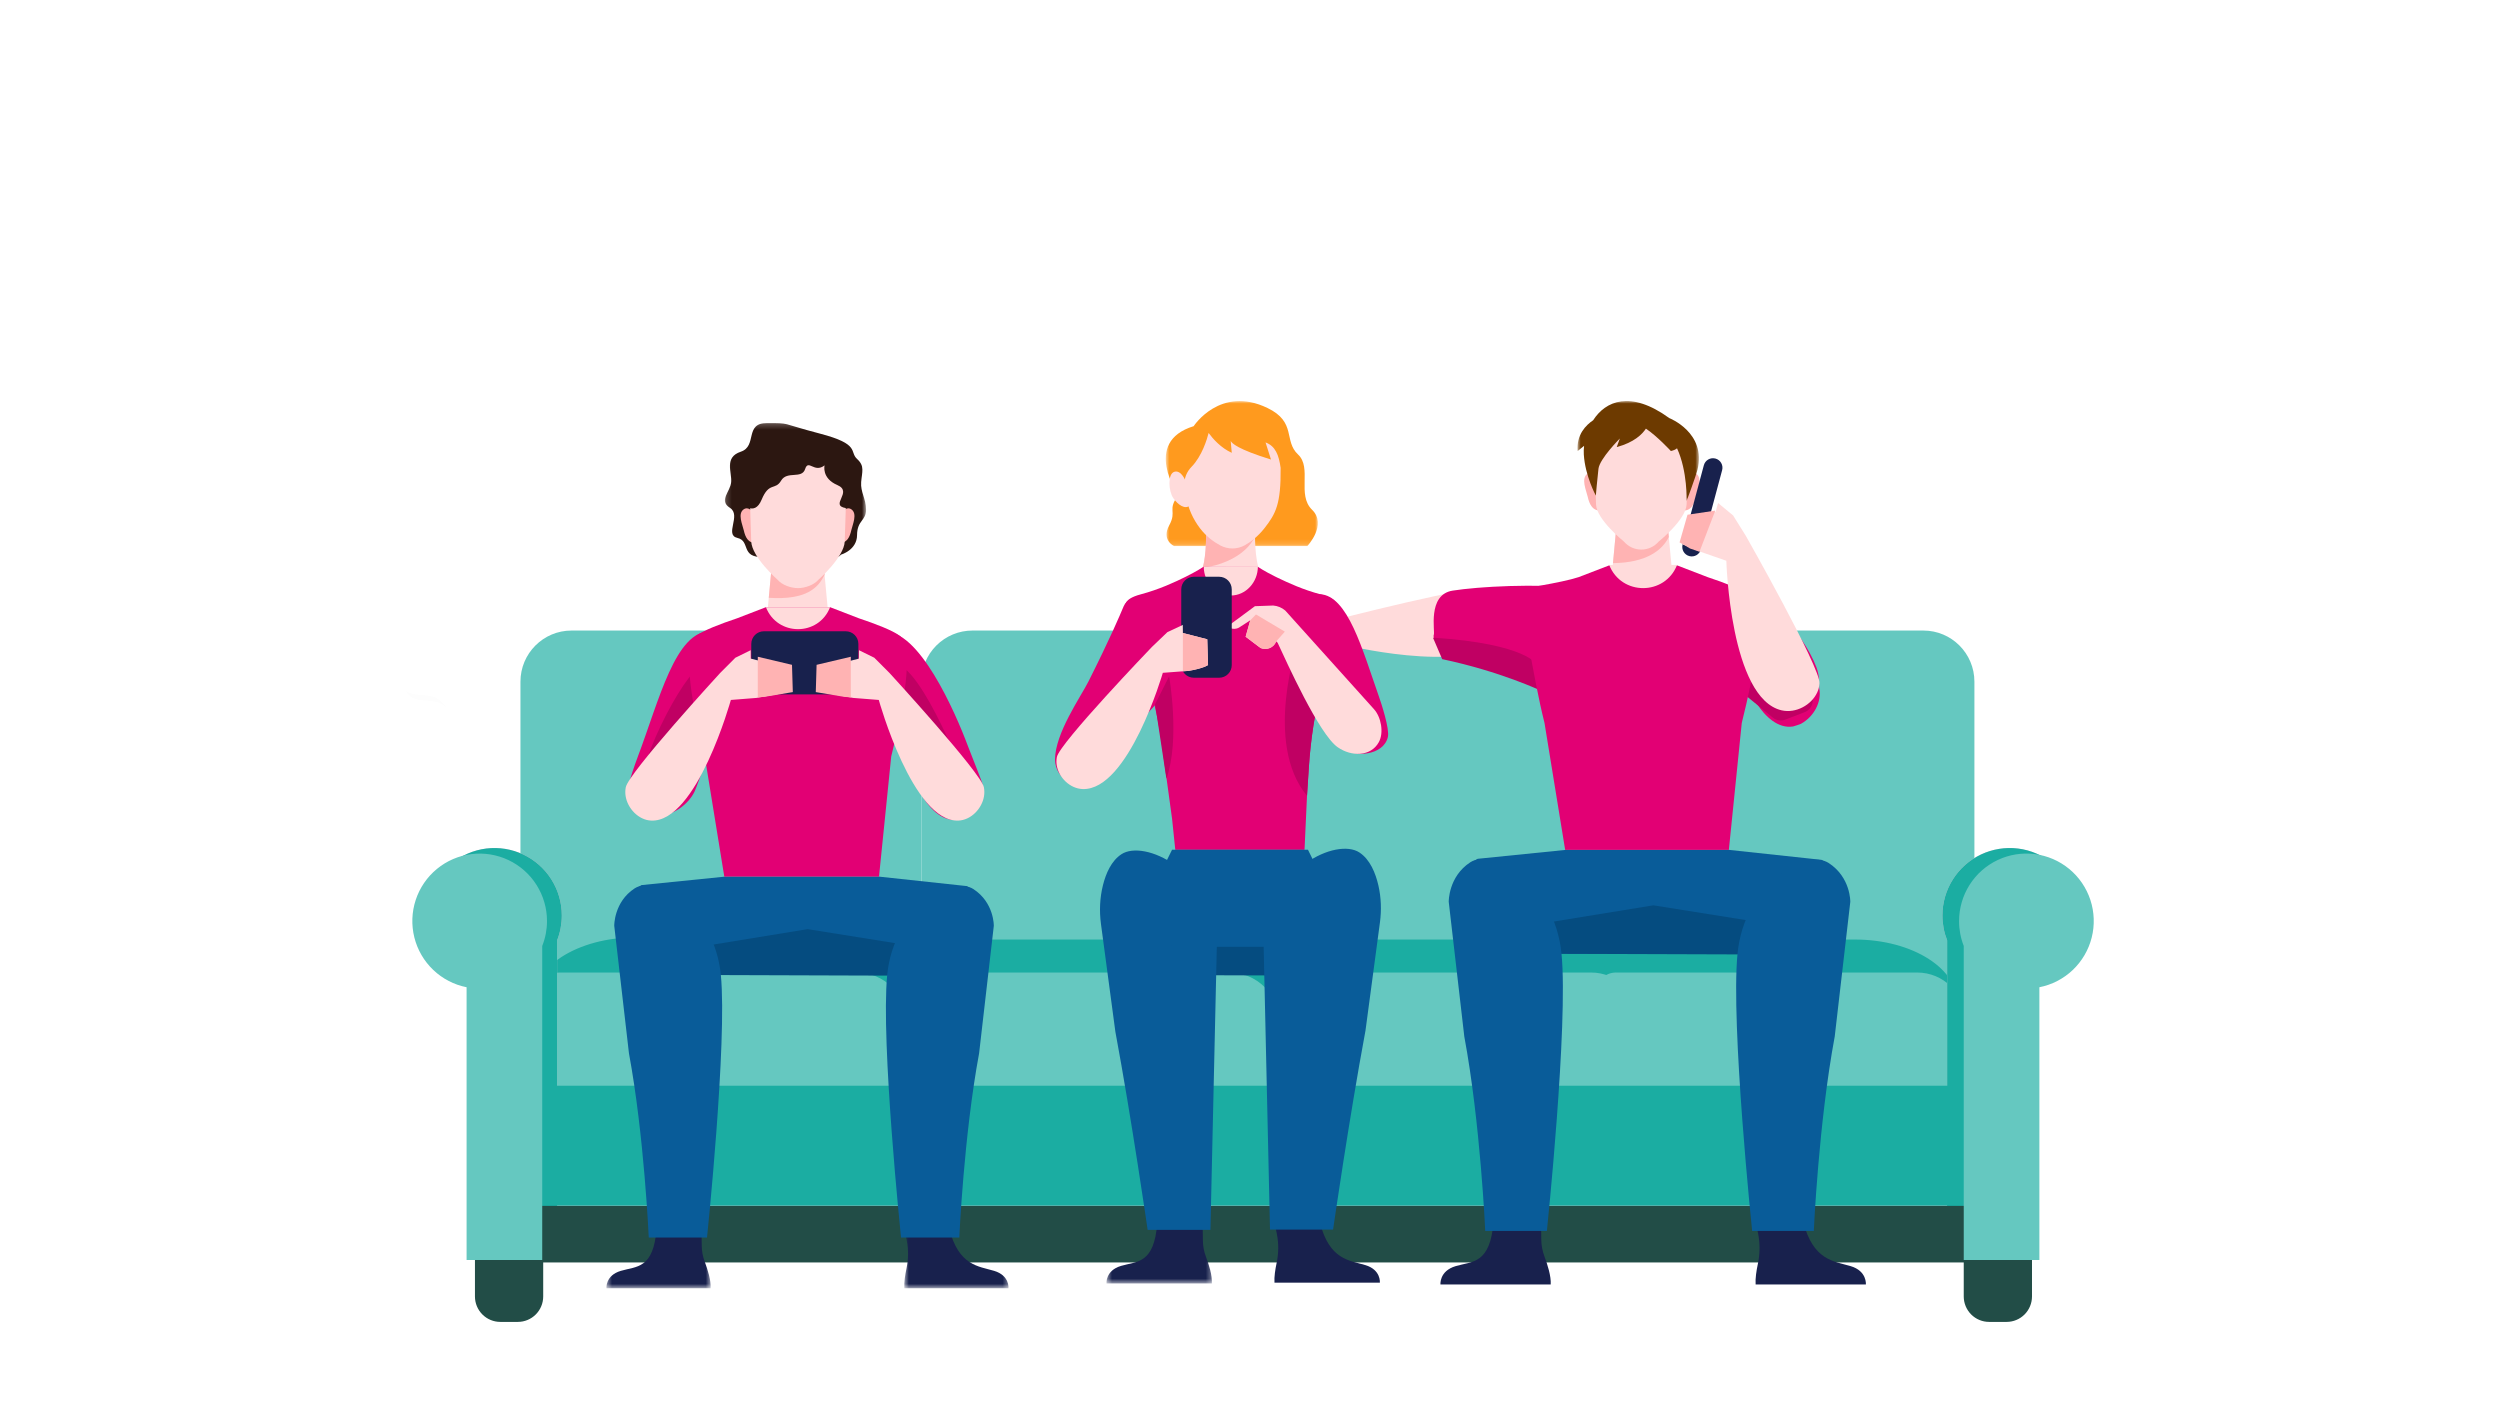
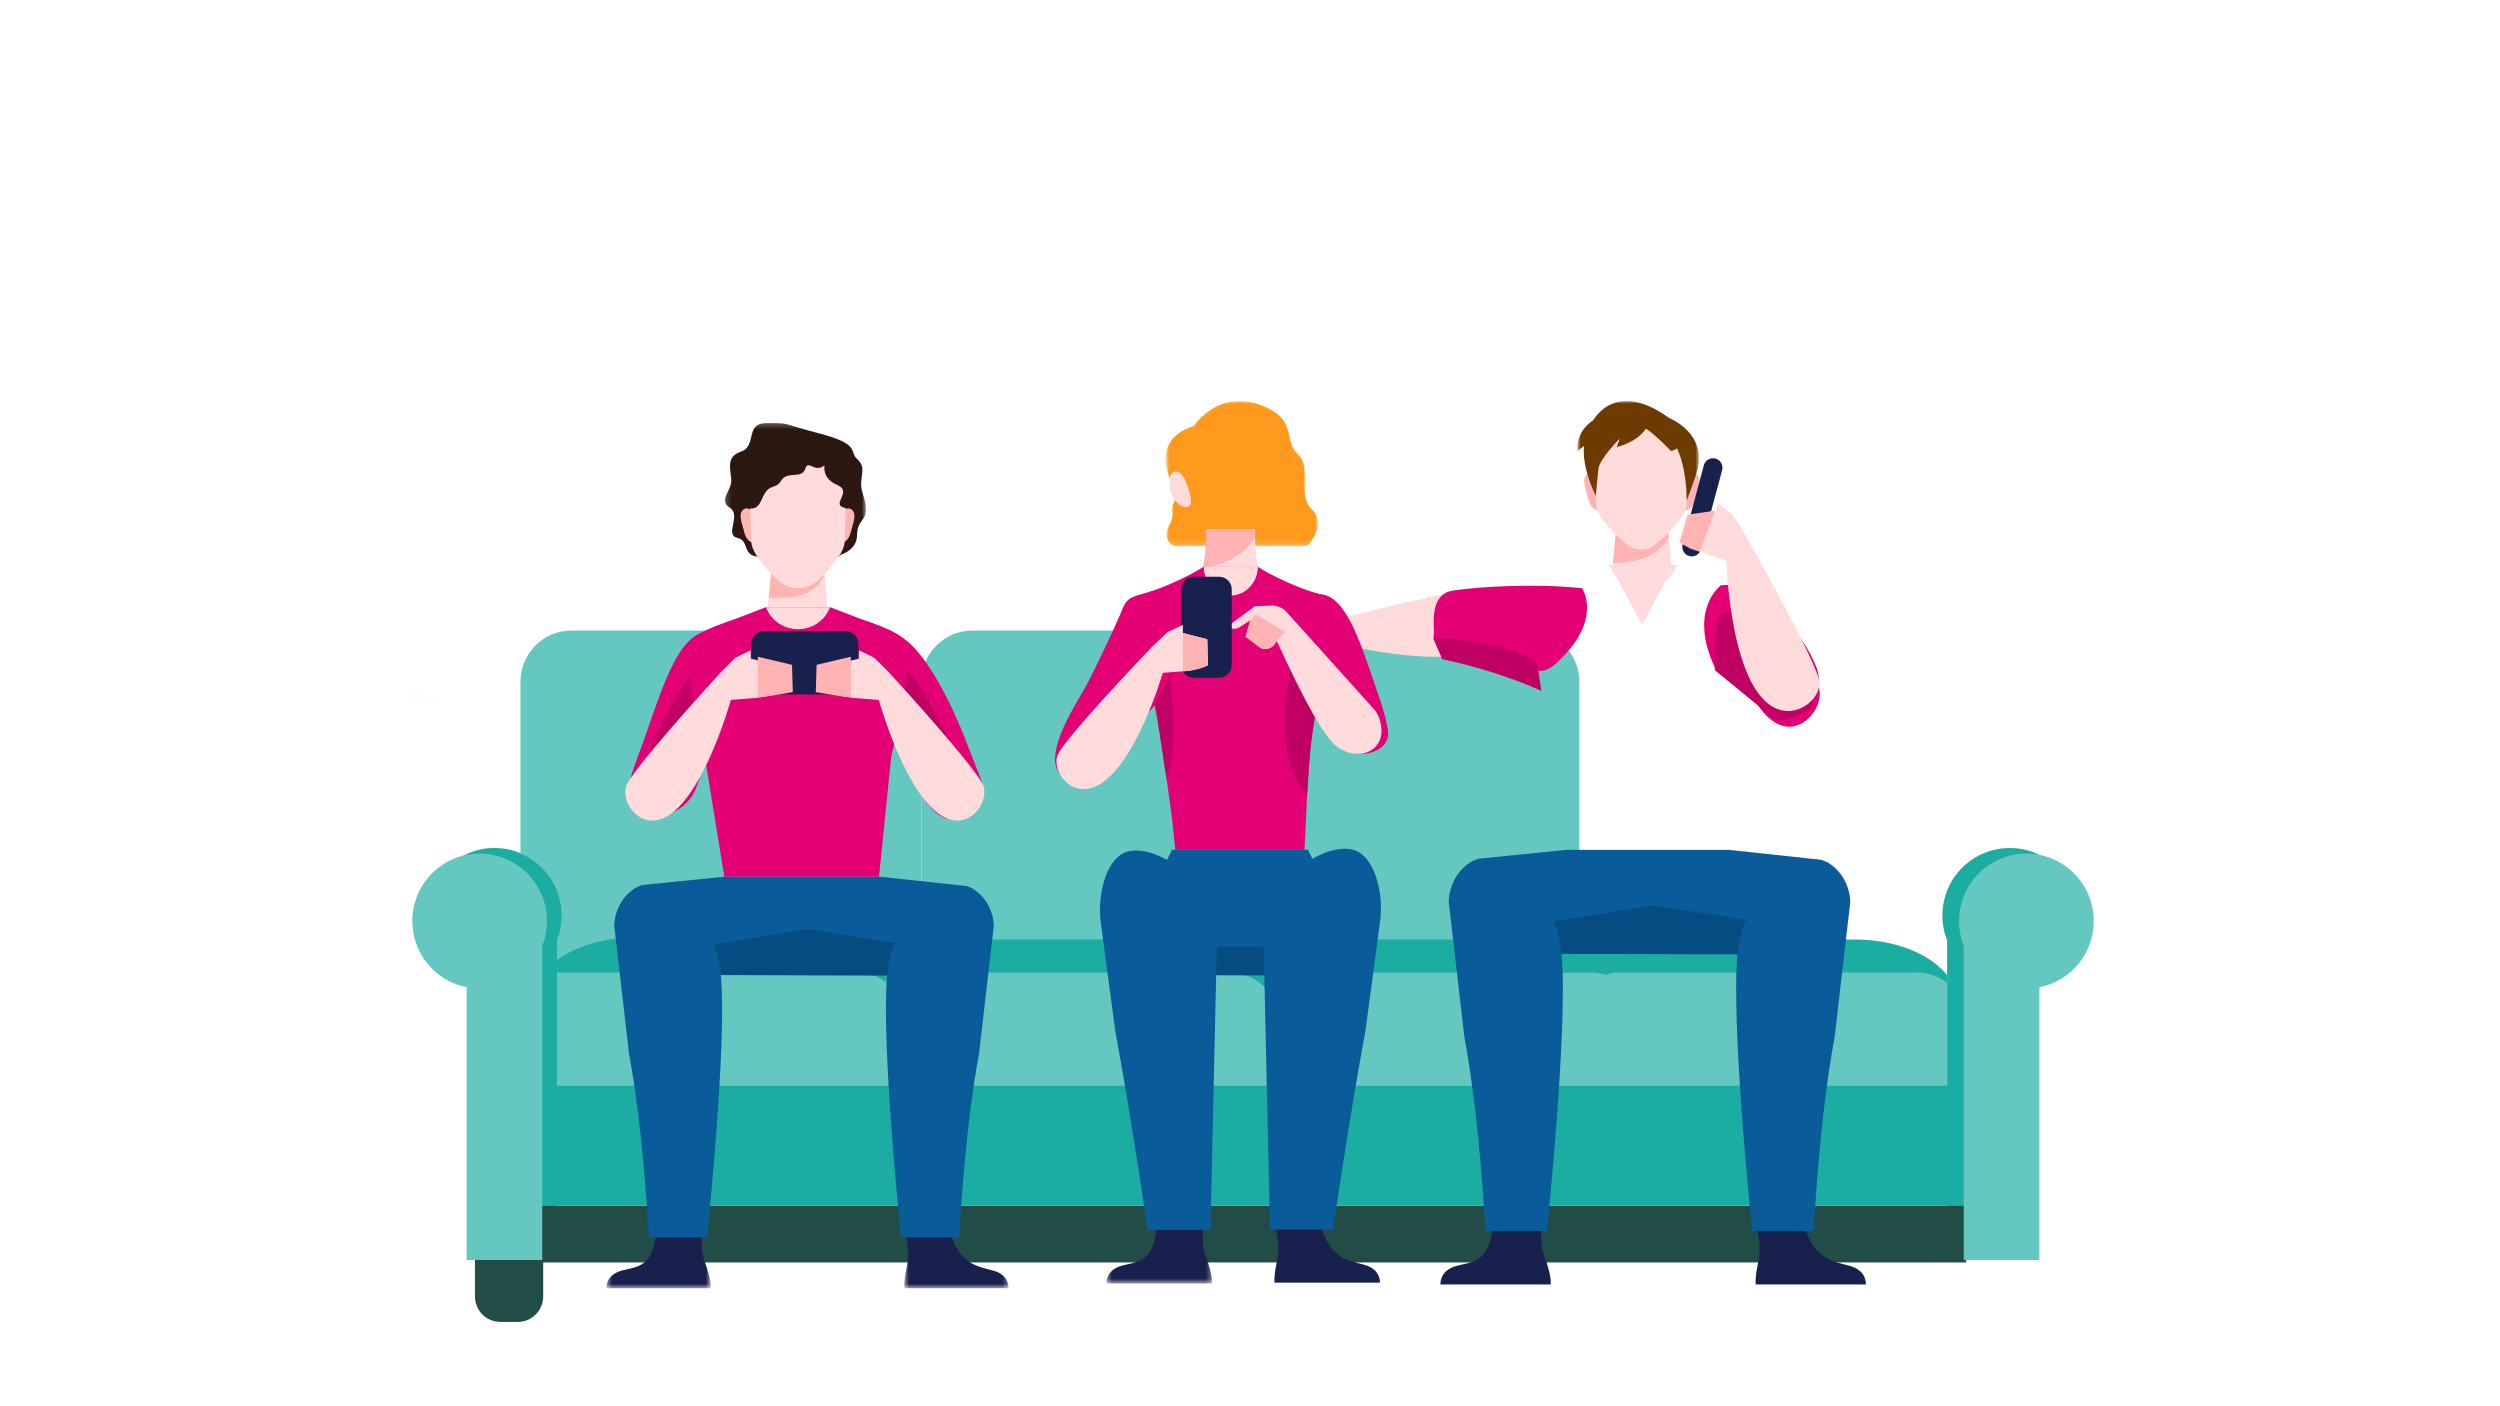
<svg xmlns="http://www.w3.org/2000/svg" width="480" height="270" viewBox="0 0 480 270" fill="none">
  <path d="M240.425 130.886V182.952C240.426 183.837 240.308 184.717 240.071 185.568C239.501 187.639 238.267 189.466 236.563 190.766C234.857 192.069 232.772 192.774 230.628 192.774H186.707C185.421 192.774 184.145 192.52 182.955 192.027C181.766 191.535 180.686 190.811 179.776 189.899C178.865 188.986 178.143 187.903 177.651 186.712C177.159 185.521 176.906 184.243 176.906 182.952V130.886C176.906 129.596 177.159 128.318 177.651 127.127C178.143 125.936 178.865 124.853 179.776 123.941C180.686 123.028 181.766 122.306 182.955 121.812C184.145 121.318 185.421 121.065 186.707 121.065H230.628C232.772 121.065 234.857 121.77 236.563 123.072C238.267 124.373 239.501 126.2 240.071 128.271C240.308 129.122 240.426 130.001 240.425 130.886Z" fill="#65C8C0" />
  <path d="M167.106 121.065H109.728C104.315 121.065 99.927 125.462 99.927 130.886V182.938C99.927 188.363 104.315 192.759 109.728 192.759H167.106C172.518 192.759 176.906 188.363 176.906 182.938V130.886C176.906 125.462 172.518 121.065 167.106 121.065Z" fill="#65C8C0" />
-   <path d="M369.288 121.065H311.907C306.494 121.065 302.105 125.462 302.105 130.886V182.938C302.105 188.363 306.494 192.759 311.907 192.759H369.288C374.7 192.759 379.087 188.363 379.087 182.938V130.886C379.087 125.462 374.7 121.065 369.288 121.065Z" fill="#65C8C0" />
  <path d="M173.011 198.793H102.691L102.337 192.635C101.947 185.722 110.866 179.983 122.006 179.983H169.866C173.602 179.983 176.485 182.02 176.007 184.321L173.011 198.793Z" fill="#1BADA2" />
  <path d="M305.156 199.202H375.475L375.829 193.044C376.218 186.129 367.3 180.391 356.16 180.391H308.301C304.567 180.391 301.68 182.429 302.16 184.728L305.156 199.202Z" fill="#1BADA2" />
  <path d="M239.712 130.886V182.952C239.711 183.837 239.829 184.717 240.066 185.568C240.636 187.639 241.87 189.466 243.576 190.766C245.28 192.069 247.365 192.774 249.509 192.774H293.43C294.718 192.774 295.993 192.52 297.182 192.027C298.371 191.533 299.451 190.811 300.362 189.897C301.272 188.986 301.994 187.903 302.486 186.712C302.978 185.521 303.231 184.243 303.231 182.952V130.886C303.231 129.596 302.978 128.318 302.486 127.127C301.994 125.936 301.272 124.853 300.362 123.941C299.451 123.028 298.371 122.306 297.182 121.812C295.993 121.318 294.718 121.065 293.43 121.065H249.509C247.365 121.065 245.28 121.77 243.576 123.072C241.87 124.373 240.636 126.2 240.066 128.271C239.829 129.122 239.711 130.001 239.712 130.886Z" fill="#65C8C0" />
  <path d="M298.579 180.391H250.931C249.601 180.391 248.285 180.653 247.056 181.163C245.828 181.673 244.711 182.42 243.77 183.363C242.83 184.305 242.085 185.423 241.575 186.655C241.067 187.885 240.805 189.205 240.805 190.538V196.841H309.694V191.517C309.692 188.565 308.519 185.735 306.436 183.648C304.351 181.561 301.524 180.39 298.579 180.391Z" fill="#1BADA2" />
  <path d="M305.529 186.726H251.336C248.799 186.726 246.368 187.737 244.575 189.533C242.78 191.33 241.773 193.768 241.773 196.31V209.264H314.557V195.777C314.557 193.377 313.607 191.075 311.913 189.379C310.221 187.682 307.924 186.728 305.529 186.726Z" fill="#65C8C0" />
  <path d="M185.187 180.39H232.835C234.164 180.39 235.481 180.652 236.709 181.161C237.939 181.673 239.054 182.42 239.996 183.361C240.936 184.305 241.681 185.423 242.191 186.653C242.699 187.885 242.961 189.204 242.961 190.536V196.841H174.072V191.517C174.074 188.565 175.247 185.733 177.33 183.646C179.415 181.56 182.242 180.388 185.187 180.39Z" fill="#1BADA2" />
  <path d="M107.494 186.726H164.52C167.057 186.726 169.49 187.737 171.283 189.533C173.076 191.33 174.085 193.768 174.085 196.31V209.264H103.254V190.976C103.257 189.848 103.705 188.77 104.499 187.974C105.294 187.177 106.371 186.73 107.494 186.726Z" fill="#65C8C0" />
  <path d="M181.866 186.726H236.059C238.595 186.726 241.027 187.737 242.822 189.533C244.615 191.33 245.622 193.768 245.622 196.31V209.264H172.837V195.777C172.837 193.377 173.788 191.075 175.482 189.379C177.175 187.682 179.471 186.728 181.866 186.726Z" fill="#65C8C0" />
  <path d="M310.234 186.726H368.135C370.555 186.726 372.875 187.689 374.585 189.404C376.296 191.117 377.255 193.441 377.255 195.866V209.264H306.438V190.531C306.438 190.032 306.535 189.537 306.726 189.075C306.917 188.613 307.197 188.193 307.549 187.841C307.901 187.487 308.321 187.207 308.781 187.016C309.241 186.825 309.735 186.726 310.234 186.726Z" fill="#65C8C0" />
  <path d="M104.295 239.254V248.926C104.295 250.22 103.781 251.461 102.868 252.376C101.955 253.291 100.717 253.806 99.425 253.806H96.06C94.769 253.806 93.531 253.291 92.618 252.376C91.704 251.461 91.191 250.22 91.19 248.926V239.254H104.295Z" fill="#224D47" />
-   <path d="M390.144 239.254V248.926C390.142 250.22 389.629 251.461 388.716 252.376C387.802 253.291 386.565 253.806 385.273 253.806H381.909C380.617 253.806 379.38 253.291 378.466 252.376C377.553 251.461 377.04 250.22 377.038 248.926V239.254H390.144Z" fill="#224D47" />
  <path d="M107.869 175.776C107.869 173.321 107.173 170.917 105.862 168.843C104.551 166.769 102.679 165.112 100.464 164.063C98.249 163.015 95.782 162.618 93.35 162.919C90.919 163.222 88.623 164.21 86.731 165.769C84.838 167.328 83.427 169.394 82.661 171.726C81.895 174.057 81.806 176.56 82.404 178.94C83.002 181.321 84.263 183.482 86.04 185.172C87.817 186.862 90.037 188.011 92.44 188.487V240.852H106.963V180.558C107.563 179.036 107.871 177.413 107.869 175.776Z" fill="#E9CCDB" />
  <path d="M372.944 175.776C372.944 173.321 373.64 170.917 374.951 168.843C376.263 166.769 378.135 165.112 380.349 164.063C382.565 163.015 385.033 162.618 387.463 162.919C389.894 163.222 392.19 164.21 394.082 165.769C395.976 167.328 397.386 169.394 398.153 171.726C398.919 174.057 399.007 176.56 398.409 178.94C397.811 181.321 396.551 183.482 394.774 185.172C392.997 186.862 390.778 188.011 388.374 188.487V240.852H373.851V180.558C373.251 179.036 372.943 177.413 372.944 175.776Z" fill="#E9CCDB" />
  <path d="M107.869 175.776C107.869 173.321 107.173 170.917 105.862 168.843C104.551 166.769 102.679 165.112 100.464 164.063C98.249 163.015 95.782 162.618 93.35 162.919C90.919 163.222 88.623 164.21 86.731 165.769C84.838 167.328 83.427 169.394 82.661 171.726C81.895 174.057 81.806 176.56 82.404 178.94C83.002 181.321 84.263 183.482 86.04 185.172C87.817 186.862 90.037 188.011 92.44 188.487V240.852H106.963V180.558C107.563 179.036 107.871 177.413 107.869 175.776Z" fill="#1BADA2" />
  <path d="M372.944 175.776C372.944 173.321 373.64 170.917 374.951 168.843C376.263 166.769 378.135 165.112 380.349 164.063C382.565 163.015 385.033 162.618 387.463 162.919C389.894 163.222 392.19 164.21 394.082 165.769C395.976 167.328 397.386 169.394 398.153 171.726C398.919 174.057 399.007 176.56 398.409 178.94C397.811 181.321 396.551 183.482 394.774 185.172C392.997 186.862 390.778 188.011 388.374 188.487V240.852H373.851V180.558C373.251 179.036 372.943 177.413 372.944 175.776Z" fill="#1BADA2" />
  <path d="M377.505 231.484H99.341V242.39H377.505V231.484Z" fill="#224D47" />
  <path d="M377.505 208.458H101.759V231.484H377.505V208.458Z" fill="#1BADA2" />
  <path d="M376.144 176.841C376.142 174.387 376.839 171.981 378.151 169.907C379.46 167.833 381.335 166.174 383.549 165.127C385.765 164.077 388.234 163.681 390.665 163.983C393.097 164.286 395.393 165.275 397.285 166.835C399.177 168.396 400.587 170.461 401.354 172.794C402.118 175.126 402.207 177.629 401.607 180.011C401.007 182.392 399.743 184.553 397.966 186.241C396.187 187.931 393.966 189.078 391.561 189.551V241.916H377.039V181.622C376.441 180.1 376.137 178.479 376.144 176.841Z" fill="#65C8C0" />
  <path d="M105.025 176.841C105.024 174.388 104.328 171.983 103.017 169.91C101.707 167.838 99.835 166.179 97.62 165.132C95.406 164.082 92.939 163.686 90.508 163.987C88.078 164.289 85.782 165.275 83.89 166.834C81.997 168.392 80.585 170.455 79.818 172.786C79.051 175.117 78.961 177.62 79.558 180C80.154 182.381 81.414 184.542 83.189 186.232C84.964 187.924 87.182 189.075 89.585 189.551V241.916H104.107V181.622C104.713 180.101 105.025 178.478 105.025 176.841Z" fill="#65C8C0" />
  <g opacity="0.1">
    <path opacity="0.1" d="M83.703 133.996C81.932 133.143 79.523 133.824 78 132.704C78.143 132.982 78.326 133.238 78.542 133.467C80.03 134.968 82.661 134.116 84.563 135.035C84.995 135.245 85.386 135.532 85.718 135.879C85.213 135.093 84.52 134.445 83.703 133.996Z" fill="black" />
  </g>
  <mask id="mask0_104_4376" style="mask-type:alpha" maskUnits="userSpaceOnUse" x="139" y="81" width="28" height="27">
    <path fill-rule="evenodd" clip-rule="evenodd" d="M139.182 81.211H166.284V107.793H139.182V81.211Z" fill="white" />
  </mask>
  <g mask="url(#mask0_104_4376)">
    <path fill-rule="evenodd" clip-rule="evenodd" d="M161.477 106.492C161.477 106.492 164.541 105.623 164.556 102.737C164.574 99.852 166.3 100.021 166.284 97.852C166.268 95.683 165.19 94.507 165.344 92.547C165.498 90.588 166.082 89.507 164.556 88.118C163.033 86.728 165.247 85.299 157.438 83.255C149.629 81.211 151.782 81.211 147.316 81.211C142.849 81.211 145.468 85.648 142.233 86.728C138.998 87.809 140.538 90.647 140.384 92.547C140.23 94.448 137.913 96.088 140.15 97.507C142.387 98.925 139.024 102.698 141.584 103.282C144.143 103.866 142.111 107.099 146.546 106.954C146.546 106.954 159.27 109.117 161.477 106.492Z" fill="#2C1711" />
  </g>
  <path fill-rule="evenodd" clip-rule="evenodd" d="M159.065 118.326L153.168 129.355L147.274 118.326L147.393 117.048L148.148 108.968H158.187L158.336 110.552L159.065 118.326Z" fill="#FFDBDB" />
  <path fill-rule="evenodd" clip-rule="evenodd" d="M158.316 110.345C157.122 112.832 154.872 115.251 147.605 114.779L148.148 108.968H158.187L158.316 110.345Z" fill="#FFB3B3" />
  <path fill-rule="evenodd" clip-rule="evenodd" d="M145.263 99.343C145.263 99.343 144.063 96.94 142.812 97.775C141.561 98.611 142.552 100.701 142.812 101.85C143.074 103 143.594 104.41 145.263 104.201V99.343Z" fill="#FFB3B3" />
  <path fill-rule="evenodd" clip-rule="evenodd" d="M160.987 99.343C160.987 99.343 162.186 96.94 163.437 97.775C164.688 98.611 163.697 100.701 163.437 101.85C163.177 103 162.655 104.41 160.987 104.201V99.343Z" fill="#FFB3B3" />
  <path fill-rule="evenodd" clip-rule="evenodd" d="M149.127 87.316C145.902 88.641 143.842 91.838 143.962 95.329L144.236 103.956C144.35 106.974 149.312 111.329 149.312 111.329C150.173 112.338 151.889 112.919 153.213 112.919C154.537 112.919 156.252 112.338 157.114 111.329C157.114 111.329 162.077 106.974 162.188 103.956L162.464 95.329C162.585 91.838 160.525 88.641 157.298 87.316C154.68 86.24 151.746 86.24 149.127 87.316Z" fill="#FFDBDB" />
  <path fill-rule="evenodd" clip-rule="evenodd" d="M142.345 96.476C142.345 96.476 144.794 99.407 146.235 95.932C147.676 92.458 148.838 94.21 149.976 92.276C151.116 90.342 153.945 92.043 154.583 90.058C155.221 88.073 156.318 90.909 158.318 89.349C158.318 89.349 157.7 91.814 160.776 93.134C163.854 94.454 159.182 97.01 162.394 97.55C162.394 97.55 165.879 93.833 162.532 89.322C159.183 84.811 154.357 84.811 149.976 85.024C145.598 85.236 142.297 89.304 142.345 96.476Z" fill="#2C1711" />
  <mask id="mask1_104_4376" style="mask-type:alpha" maskUnits="userSpaceOnUse" x="173" y="235" width="21" height="13">
    <path fill-rule="evenodd" clip-rule="evenodd" d="M173.613 235.854H193.639V247.344H173.613V235.854Z" fill="white" />
  </mask>
  <g mask="url(#mask1_104_4376)">
    <path fill-rule="evenodd" clip-rule="evenodd" d="M193.634 247.344C193.634 247.344 193.878 244.9 190.87 244.002C187.861 243.107 184.038 243.025 182.249 235.854H173.629L174.077 238.068C174.447 239.894 174.424 241.776 174.036 243.597C173.776 244.816 173.553 246.246 173.629 247.344H193.634Z" fill="#18214D" />
  </g>
  <mask id="mask2_104_4376" style="mask-type:alpha" maskUnits="userSpaceOnUse" x="116" y="235" width="21" height="13">
    <path fill-rule="evenodd" clip-rule="evenodd" d="M116.431 235.854H136.451V247.344H116.431V235.854Z" fill="white" />
  </mask>
  <g mask="url(#mask2_104_4376)">
    <path fill-rule="evenodd" clip-rule="evenodd" d="M116.436 247.344C116.436 247.344 116.192 244.9 119.2 244.002C122.209 243.107 125.487 243.677 126.066 235.854H134.687L134.735 239.224C134.749 240.264 134.947 241.294 135.315 242.268C135.844 243.668 136.545 245.848 136.443 247.344H116.436Z" fill="#18214D" />
  </g>
  <path fill-rule="evenodd" clip-rule="evenodd" d="M181.319 187.2H127.543C123.016 187.2 119.347 183.524 119.347 178.988V176.489C119.347 171.974 123.188 169.935 123.188 169.935L139.193 168.312H168.771L185.578 170.123C185.578 170.123 189.514 171.974 189.514 176.489V178.988C189.514 183.524 185.845 187.2 181.319 187.2Z" fill="#095C99" />
  <path fill-rule="evenodd" clip-rule="evenodd" d="M134.375 181.776L155.067 178.395L176.182 181.776L174.521 187.335L134.375 187.2V181.776Z" fill="#054C80" />
-   <path fill-rule="evenodd" clip-rule="evenodd" d="M217.903 181.776L238.595 178.395L259.709 181.776L258.049 187.335L217.903 187.2V181.776Z" fill="#054C80" />
+   <path fill-rule="evenodd" clip-rule="evenodd" d="M217.903 181.776L238.595 178.395L259.709 181.776L258.049 187.335L217.903 187.2V181.776" fill="#054C80" />
  <path fill-rule="evenodd" clip-rule="evenodd" d="M135.748 237.608H124.561C124.561 237.608 123.692 218.017 120.759 202.235L117.935 177.756C117.935 177.756 117.85 173.176 121.857 170.564C125.866 167.951 137.15 174.34 138.405 187.2C139.66 200.058 135.748 237.608 135.748 237.608Z" fill="#095C99" />
  <path fill-rule="evenodd" clip-rule="evenodd" d="M172.999 237.608H184.186C184.186 237.608 185.055 218.017 187.988 202.235L190.811 177.756C190.811 177.756 190.897 173.312 186.89 170.7C182.882 168.087 171.597 174.34 170.342 187.2C169.087 200.058 172.999 237.608 172.999 237.608Z" fill="#095C99" />
  <path fill-rule="evenodd" clip-rule="evenodd" d="M139.117 135.361C137.281 141.083 134.023 150.553 133.368 151.951C132.195 154.447 129.163 156.643 126.418 156.551C126.418 156.551 125.179 156.346 124.942 156.254C122.48 155.291 120.667 152.803 120.834 150.32C120.871 149.773 121.864 146.867 122.411 145.417C126.63 134.237 129.648 121.251 136.368 121.173C136.368 121.173 142.708 124.163 139.117 135.361Z" fill="#E20074" />
  <path fill-rule="evenodd" clip-rule="evenodd" d="M135.166 128.079C133.042 126.095 122.025 146.311 123.158 152.196C123.45 153.709 127.536 153.773 129.662 152.737C133.228 150.999 138.255 137.635 138.255 137.635C138.255 137.635 136.887 129.688 135.166 128.079Z" fill="#C00063" />
  <path fill-rule="evenodd" clip-rule="evenodd" d="M168.542 136.368C171.085 141.81 176.469 151.909 177.296 153.212C178.775 155.539 181.154 157.803 183.866 157.362C183.866 157.362 185.069 157.003 185.292 156.881C187.612 155.612 189.096 152.914 188.616 150.472C188.51 149.934 186.487 144.984 185.827 143.212C183.418 136.74 176.324 120.565 169.646 121.342C169.646 121.342 163.562 125.717 168.542 136.368Z" fill="#E20074" />
  <path fill-rule="evenodd" clip-rule="evenodd" d="M171.571 127.435C176.969 127.162 186.048 151.486 186.048 151.486H178.08L169.684 137.948C169.684 137.948 169.22 127.554 171.571 127.435Z" fill="#C00063" />
  <path fill-rule="evenodd" clip-rule="evenodd" d="M172.744 122.069C171.37 121.025 168.063 119.765 164.914 118.715L159.376 116.579H147.056L141.516 118.715C138.369 119.765 135.062 121.025 133.688 122.069C130.734 124.315 133.077 136.258 135.318 145.242L139.065 168.312H168.77L171.114 145.242C173.354 136.258 175.698 124.315 172.744 122.069Z" fill="#E20074" />
  <path d="M144.248 123.626C144.248 122.288 145.333 121.204 146.671 121.204H162.384C163.722 121.204 164.809 122.288 164.809 123.626V130.897C164.809 132.237 163.722 133.322 162.384 133.322H146.671C145.333 133.322 144.248 132.237 144.248 130.897V123.626Z" fill="#18214D" />
  <path fill-rule="evenodd" clip-rule="evenodd" d="M147.057 116.579C149.244 122.205 157.191 122.205 159.377 116.579H147.057Z" fill="#FFDBDB" />
  <path fill-rule="evenodd" clip-rule="evenodd" d="M158.761 133.101L158.773 133.102C158.95 133.134 160.909 133.485 163.807 134.001L164.874 134.085L168.727 134.389C168.727 134.389 175.258 157.921 184.022 157.555C186.436 157.454 188.555 155.251 188.935 152.849C189.02 152.32 189.018 151.771 188.916 151.21C188.914 151.196 188.911 151.183 188.909 151.167C188.41 148.419 170.798 129.225 170.798 129.225L167.861 126.283L164.923 124.839L164.906 126.457L158.904 127.973L158.761 133.101Z" fill="#FFDBDB" />
  <path fill-rule="evenodd" clip-rule="evenodd" d="M156.629 132.883C156.629 132.883 158.982 133.276 162.151 133.805L163.353 133.89V126.095L156.785 127.646L156.629 132.883Z" fill="#FFB3B3" />
  <path fill-rule="evenodd" clip-rule="evenodd" d="M150.294 133.101L150.281 133.102C150.104 133.134 148.145 133.485 145.248 134.001L144.181 134.085L140.328 134.389C140.328 134.389 133.797 157.921 125.032 157.555C122.618 157.454 120.5 155.251 120.119 152.849C120.036 152.32 120.036 151.771 120.139 151.21C120.142 151.196 120.144 151.183 120.146 151.167C120.645 148.419 138.257 129.225 138.257 129.225L141.193 126.283L144.131 124.839L144.149 126.457L150.15 127.973L150.294 133.101Z" fill="#FFDBDB" />
  <path fill-rule="evenodd" clip-rule="evenodd" d="M152.221 132.883C152.221 132.883 149.869 133.276 146.699 133.805L145.497 133.89V126.095L152.063 127.646L152.221 132.883Z" fill="#FFB3B3" />
  <path fill-rule="evenodd" clip-rule="evenodd" d="M252.244 133.36L252.254 133.348C252.387 133.188 253.847 131.411 256.006 128.787L256.702 127.762L259.217 124.061C259.217 124.061 284.983 130.208 289.712 121.224C291.016 118.75 290.183 115.437 288.16 113.759C287.715 113.389 287.2 113.095 286.618 112.895C286.604 112.89 286.59 112.884 286.574 112.879C283.717 111.897 255.59 119.201 255.59 119.201L251.145 120.559L248.093 122.723L249.594 123.615L247.538 130.45L252.244 133.36Z" fill="#FFDBDB" />
  <mask id="mask3_104_4376" style="mask-type:alpha" maskUnits="userSpaceOnUse" x="223" y="77" width="31" height="28">
    <path fill-rule="evenodd" clip-rule="evenodd" d="M223.826 77.008H253.029V104.846H223.826V77.008Z" fill="white" />
  </mask>
  <g mask="url(#mask3_104_4376)">
    <path fill-rule="evenodd" clip-rule="evenodd" d="M251.916 97.874C248.958 94.998 251.965 89.824 249.217 87.253C246.427 84.646 248.978 81.052 243.367 78.34C234.281 73.947 229.184 81.825 229.184 81.825C219.201 84.882 226.226 95.083 226.226 95.083C224.033 98.005 226.038 98.03 224.485 100.874C222.931 103.717 225.426 104.846 225.426 104.846H251.003C251.003 104.846 254.873 100.75 251.916 97.874Z" fill="#FF9A1E" />
  </g>
  <path fill-rule="evenodd" clip-rule="evenodd" d="M240.973 101.656H231.571C231.571 101.656 231.789 107.869 230.453 110.07L231.019 125.875H232.102H240.444H241.527L242.093 110.07C240.757 107.869 240.973 101.656 240.973 101.656Z" fill="#FFDBDB" />
  <path fill-rule="evenodd" clip-rule="evenodd" d="M230.896 109.031C230.896 109.031 238.385 108.293 240.962 103.026L240.972 101.656H231.571C231.571 101.656 231.684 106.621 230.896 109.031Z" fill="#FFB3B3" />
  <path fill-rule="evenodd" clip-rule="evenodd" d="M227.614 92.318C227.614 92.318 226.798 90.177 225.472 90.585C224.146 90.993 224.352 94.306 225.268 95.631C226.185 96.956 227.562 97.874 228.428 97.058C229.295 96.242 227.614 92.318 227.614 92.318Z" fill="#FFDBDB" />
-   <path fill-rule="evenodd" clip-rule="evenodd" d="M242.759 101.435C241.526 103.007 240.145 104.049 238.993 104.693C237.535 105.504 235.772 105.508 234.303 104.724C233.099 104.083 231.634 103.051 230.402 101.435C229.071 99.688 228.177 97.699 227.703 95.418C227.703 95.418 227.698 95.407 227.694 95.387C227.65 95.175 227.609 94.962 227.572 94.744C227.478 94.191 227.423 93.634 227.402 93.077C227.353 91.795 227.866 90.561 228.763 89.643C230.792 87.569 231.767 84.272 232.053 83.132C232.908 84.293 234.427 86.002 236.499 86.94L236.292 84.645C236.48 85.097 237.648 86.258 244.03 88.231L242.984 84.945C244.887 85.651 245.54 87.372 245.883 89.83C245.949 96.81 244.951 98.641 242.759 101.435Z" fill="#FFDBDB" />
  <path fill-rule="evenodd" clip-rule="evenodd" d="M224.47 132.472C224.47 132.472 224.463 117.139 219.309 114.927C217.922 114.332 216.318 115.037 215.732 116.428C214.964 118.258 213.155 122.55 208.973 130.866C207.49 133.813 202.588 140.764 202.564 145.82C202.556 147.737 203.816 149.516 204.757 149.516L210.462 147.652L224.47 132.472Z" fill="#E20074" />
  <path fill-rule="evenodd" clip-rule="evenodd" d="M255.307 120.943C254.634 122.38 254.036 123.985 254.218 125.736C254.455 128.028 254.213 129.944 253.818 131.445C252.434 136.687 251.638 142.066 251.289 147.475L250.946 152.797L250.478 162.952L250.464 163.099L250.459 163.156H225.654L225.038 157.213L223.137 143.325C222.621 139.558 221.869 135.826 220.863 132.16C220.438 130.603 220.077 128.412 220.169 125.594C220.359 120.003 211.639 116.083 219.017 114.116C222.605 113.159 225.546 111.777 227.621 110.754C229.808 109.676 231.033 108.844 231.033 108.844H241.535C241.535 108.844 242.73 109.66 244.875 110.718C245.029 110.794 245.187 110.87 245.349 110.95C247.395 111.932 250.186 113.219 253.551 114.116C258.608 115.465 256.774 117.808 255.307 120.943Z" fill="#E20074" />
  <path fill-rule="evenodd" clip-rule="evenodd" d="M224.472 129.859C224.472 129.859 226.624 141.971 223.95 149.516L221.782 135.211L224.472 129.859Z" fill="#C00063" />
  <path fill-rule="evenodd" clip-rule="evenodd" d="M231.12 108.815C231.146 111.854 233.484 114.339 236.316 114.339C239.169 114.339 241.514 111.821 241.514 108.762L231.12 108.815Z" fill="#FFDBDB" />
  <path fill-rule="evenodd" clip-rule="evenodd" d="M254.218 125.736C254.455 128.028 254.213 129.944 253.818 131.445C252.434 136.687 251.637 142.066 251.289 147.475L250.947 152.797C242.523 142.64 249.192 123.286 249.192 123.286C251.643 121.038 253.659 120.463 255.306 120.943C254.634 122.38 254.036 123.985 254.218 125.736Z" fill="#C00063" />
  <path fill-rule="evenodd" clip-rule="evenodd" d="M264.935 246.271C264.935 246.271 265.181 243.804 262.139 242.897C259.094 241.993 255.229 241.912 253.418 234.673H244.7L245.153 236.908C245.528 238.751 245.505 240.65 245.111 242.489C244.849 243.719 244.624 245.163 244.7 246.271H264.935Z" fill="#18214D" />
  <mask id="mask4_104_4376" style="mask-type:alpha" maskUnits="userSpaceOnUse" x="212" y="234" width="21" height="13">
    <path fill-rule="evenodd" clip-rule="evenodd" d="M212.442 234.823H232.693V246.421H212.442V234.823Z" fill="white" />
  </mask>
  <g mask="url(#mask4_104_4376)">
    <path fill-rule="evenodd" clip-rule="evenodd" d="M212.448 246.421C212.448 246.421 212.202 243.954 215.244 243.05C218.288 242.145 221.603 242.721 222.189 234.823H230.907L230.955 238.225C230.971 239.277 231.169 240.315 231.543 241.299C232.077 242.712 232.787 244.914 232.683 246.421H212.448Z" fill="#18214D" />
  </g>
  <path fill-rule="evenodd" clip-rule="evenodd" d="M232.404 236.129H220.344C220.344 236.129 217.309 215.052 214.148 198.074L211.387 177.414C211.054 174.922 211.159 172.386 211.769 169.947C212.336 167.678 213.387 165.265 215.33 164.002C219.651 161.191 232.3 166.848 233.652 180.683L232.404 236.129Z" fill="#095C99" />
  <path fill-rule="evenodd" clip-rule="evenodd" d="M243.841 236.085H255.951C255.951 236.085 258.998 214.923 262.173 197.875L264.949 177.104C265.264 174.745 265.184 172.343 264.655 170.023C264.11 167.635 263.05 165.005 260.986 163.662C256.648 160.841 243.947 166.52 242.59 180.412L243.841 236.085Z" fill="#095C99" />
  <path fill-rule="evenodd" clip-rule="evenodd" d="M253.128 167.205L251.126 163.147H225.035L223.035 167.205C221.614 172.129 222.341 177.423 225.035 181.782H251.126C253.822 177.423 254.548 172.129 253.128 167.205Z" fill="#095C99" />
  <path fill-rule="evenodd" clip-rule="evenodd" d="M266.474 141.503C265.623 145.146 259.866 145.424 258.326 143.716C256.255 141.417 253.123 131.638 251.565 127.396C251.3 126.668 251.075 126.008 250.905 125.442C248.215 116.376 253.374 114.086 253.374 114.086C258.786 114.27 261.577 124.744 264.777 133.808C265.191 134.983 266.834 139.962 266.474 141.503Z" fill="#E20074" />
  <path fill-rule="evenodd" clip-rule="evenodd" d="M264.731 142.501C263.204 145.264 259.505 145.335 256.825 143.459C253.257 140.962 247.022 127.093 245.305 123.415L245.117 123.226L245.034 123.143C244.578 124.35 243.202 124.928 242.018 124.412L239.16 122.252L240.052 119.093C239.702 119.311 238.277 120.277 237.891 120.493C236.705 121.157 235.673 120.286 235.673 120.286L240.944 116.387L244.454 116.261C245.31 116.329 246.121 116.667 246.772 117.224C246.772 117.224 262.23 134.431 263.797 136.151C265.188 137.679 265.733 140.693 264.731 142.501Z" fill="#FFDBDB" />
  <path fill-rule="evenodd" clip-rule="evenodd" d="M246.691 121.274L245.034 123.143C244.578 124.35 243.203 124.929 242.018 124.412L239.16 122.252L240.052 119.093L241.149 117.976L246.691 121.274Z" fill="#FFB3B3" />
  <path d="M234.072 110.736H229.224C227.886 110.736 226.801 111.821 226.801 113.159V127.702C226.801 129.041 227.886 130.126 229.224 130.126H234.072C235.411 130.126 236.496 129.041 236.496 127.702V113.159C236.496 111.821 235.411 110.736 234.072 110.736Z" fill="#18214D" />
  <path fill-rule="evenodd" clip-rule="evenodd" d="M231.944 127.684C231.944 127.684 231.142 128.311 228.224 128.808L227.148 128.889L223.263 129.181C223.263 129.181 216.681 151.85 207.847 151.498C205.414 151.4 203.279 149.277 202.895 146.963C202.81 146.455 202.81 145.924 202.914 145.386C202.916 145.372 202.92 145.36 202.922 145.346C203.424 142.696 221.176 124.206 221.176 124.206L224.135 121.375L227.096 119.982L227.116 121.541L231.799 122.746L231.944 127.684Z" fill="#FFDBDB" />
  <path fill-rule="evenodd" clip-rule="evenodd" d="M231.942 127.684C231.942 127.684 231.142 128.311 228.222 128.81L227.114 128.89V121.541L231.799 122.746L231.942 127.684Z" fill="#FFB3B3" />
  <path fill-rule="evenodd" clip-rule="evenodd" d="M320.997 109.355L315.285 120.015L309.578 109.355L309.693 108.12L310.424 100.311H320.147L320.291 101.842L320.997 109.355Z" fill="#FFDBDB" />
  <path fill-rule="evenodd" clip-rule="evenodd" d="M320.41 103.097C319.252 105.5 316.267 108.058 309.693 108.12L310.424 100.311H320.148L320.41 103.097Z" fill="#FFB3B3" />
  <path fill-rule="evenodd" clip-rule="evenodd" d="M307.561 92.637C307.561 92.637 306.233 89.981 304.847 90.905C303.461 91.829 304.559 94.138 304.847 95.408C305.136 96.678 305.715 98.237 307.561 98.005V92.637Z" fill="#FFB3B3" />
  <path fill-rule="evenodd" clip-rule="evenodd" d="M322.901 92.637C322.901 92.637 324.229 89.981 325.615 90.905C327 91.829 325.903 94.138 325.615 95.408C325.326 96.678 324.749 98.237 322.901 98.005V92.637Z" fill="#FFB3B3" />
  <path fill-rule="evenodd" clip-rule="evenodd" d="M311.174 80.774C308.05 82.054 306.056 85.145 306.172 88.519L306.438 96.857C306.548 99.773 311.797 103.984 311.797 103.984C312.631 104.959 313.848 105.52 315.131 105.52C316.415 105.52 317.632 104.959 318.466 103.984C318.466 103.984 323.715 99.773 323.825 96.857L324.091 88.519C324.209 85.145 322.213 82.054 319.089 80.774C316.553 79.734 313.71 79.734 311.174 80.774Z" fill="#FFDBDB" />
  <mask id="mask5_104_4376" style="mask-type:alpha" maskUnits="userSpaceOnUse" x="302" y="77" width="25" height="20">
    <path fill-rule="evenodd" clip-rule="evenodd" d="M302.88 77H326.193V96.198H302.88V77Z" fill="white" />
  </mask>
  <g mask="url(#mask5_104_4376)">
    <path fill-rule="evenodd" clip-rule="evenodd" d="M320.512 80.279C313.024 74.846 308.257 77.007 305.884 80.689C304.537 81.593 302.643 83.442 302.905 86.599C302.905 86.599 303.47 86.122 304.144 85.606C304.077 86.183 304.059 86.738 304.091 87.253C304.335 91.357 306.403 95.161 306.403 95.161C306.403 95.161 306.675 91.944 306.905 90.006C307.135 88.069 311.013 84.192 311.013 84.192L310.413 85.84C313.749 84.939 315.303 83.385 316.013 82.299C318.183 83.746 320.811 86.599 320.811 86.599C321.395 86.466 321.762 86.272 321.99 86.068C324.034 90.518 323.825 96.198 323.825 96.198C323.825 96.198 325.576 91.556 325.915 90.18C327.675 83.074 320.512 80.279 320.512 80.279Z" fill="#6D3A00" />
  </g>
  <path fill-rule="evenodd" clip-rule="evenodd" d="M358.246 246.621C358.246 246.621 358.504 244.041 355.32 243.094C352.136 242.147 348.092 242.06 346.2 234.489H337.08L337.554 236.828C337.945 238.756 337.921 240.742 337.51 242.665C337.234 243.952 336.998 245.462 337.08 246.621H358.246Z" fill="#18214D" />
  <path fill-rule="evenodd" clip-rule="evenodd" d="M276.568 246.621C276.568 246.621 276.31 244.041 279.494 243.094C282.678 242.147 286.145 242.749 286.757 234.489H295.879L295.929 238.048C295.945 239.147 296.153 240.234 296.543 241.262C297.102 242.74 297.844 245.042 297.736 246.621H276.568Z" fill="#18214D" />
  <path fill-rule="evenodd" clip-rule="evenodd" d="M345.216 183.118H288.32C283.531 183.118 279.649 179.235 279.649 174.448V171.807C279.649 167.041 283.711 164.889 283.711 164.889L300.645 163.175H331.939L349.72 165.087C349.72 165.087 353.887 167.041 353.887 171.807V174.448C353.887 179.235 350.004 183.118 345.216 183.118Z" fill="#095C99" />
  <path fill-rule="evenodd" clip-rule="evenodd" d="M295.548 177.389L317.441 173.821L339.779 177.389L338.023 183.26L295.548 183.118V177.389Z" fill="#054C80" />
  <path fill-rule="evenodd" clip-rule="evenodd" d="M297.002 236.342H285.166C285.166 236.342 284.246 215.657 281.143 198.994L278.156 173.147C278.156 173.147 278.064 168.311 282.305 165.552C286.545 162.795 298.485 169.54 299.812 183.118C301.139 196.695 297.002 236.342 297.002 236.342Z" fill="#095C99" />
  <path fill-rule="evenodd" clip-rule="evenodd" d="M336.412 236.342H348.249C348.249 236.342 349.168 215.657 352.27 198.994L355.258 173.147C355.258 173.147 355.35 168.453 351.109 165.696C346.871 162.937 334.929 169.54 333.602 183.118C332.276 196.695 336.412 236.342 336.412 236.342Z" fill="#095C99" />
  <path fill-rule="evenodd" clip-rule="evenodd" d="M298.775 127.36C294.072 131.622 292.391 125.104 291.053 126.035C288.66 127.697 284.423 125.786 281.956 124.248C281.956 124.248 282.731 125.065 282.563 124.855C281.349 124.855 274.677 123.707 275.284 121.888C275.606 121.408 273.949 114.167 278.922 113.396C283.896 112.625 294.759 111.984 303.746 112.934C303.746 112.934 307.976 119.021 298.775 127.36Z" fill="#E20074" />
  <path fill-rule="evenodd" clip-rule="evenodd" d="M295.188 127.736C295.188 127.736 293.418 123.607 275.129 122.427L276.899 126.556C288.108 128.916 295.941 132.654 295.941 132.654L295.188 127.736Z" fill="#C00063" />
  <path fill-rule="evenodd" clip-rule="evenodd" d="M329.272 128.233C333.178 126.7 336.447 133.723 337.321 135.098C338.887 137.556 341.404 139.948 344.273 139.482C344.273 139.482 345.544 139.102 345.781 138.972C348.238 137.633 349.804 134.785 349.298 132.206C349.186 131.638 349.471 130.05 348.774 128.18C346.225 121.346 337.507 111.546 330.441 112.366C330.441 112.366 324.004 116.987 329.272 128.233Z" fill="#E20074" />
  <path fill-rule="evenodd" clip-rule="evenodd" d="M331.262 117.587C335.653 117.366 343.984 128.157 347.6 133.157C348.513 134.418 347.961 136.172 346.506 136.732L342.779 138.165C341.965 138.479 341.048 138.332 340.373 137.779L329.266 128.688C329.266 128.688 328.776 117.713 331.262 117.587Z" fill="#C00063" />
-   <path fill-rule="evenodd" clip-rule="evenodd" d="M336.144 114.348C334.691 113.247 331.19 111.916 327.861 110.808L322.001 108.552H308.966L303.105 110.808C299.775 111.916 291.283 113.168 291.283 113.168C292.687 117.479 294.176 129.33 296.546 138.817L300.511 163.175H331.94L334.418 138.817C336.79 129.33 339.269 116.72 336.144 114.348Z" fill="#E20074" />
  <path fill-rule="evenodd" clip-rule="evenodd" d="M308.965 108.462C311.279 114.403 319.687 114.403 322 108.462H308.965Z" fill="#FFDBDB" />
  <path d="M329.365 88.041L329.365 88.041C328.396 87.781 327.399 88.357 327.139 89.327L323.061 104.544C322.802 105.514 323.377 106.511 324.347 106.771L324.347 106.771C325.317 107.031 326.313 106.455 326.573 105.485L330.651 90.268C330.91 89.298 330.335 88.301 329.365 88.041Z" fill="#18214D" />
  <path fill-rule="evenodd" clip-rule="evenodd" d="M323.098 104.552L323.112 104.559C323.302 104.644 322.967 104.382 326.063 105.789L327.233 106.196L331.457 107.667C331.457 107.667 332.188 134.146 342.092 136.388C344.82 137.008 347.804 135.346 348.901 132.957C349.142 132.433 349.294 131.859 349.336 131.245C349.336 131.229 349.338 131.213 349.34 131.199C349.549 128.183 335.215 102.908 335.215 102.908L332.753 98.963L329.871 96.577L329.399 98.256L324.689 99.253L323.098 104.552Z" fill="#FFDBDB" />
  <path fill-rule="evenodd" clip-rule="evenodd" d="M322.477 104.146C322.477 104.146 322.808 104.285 324.48 105.311L326.299 105.934L329.333 98.033L323.999 98.828L322.477 104.146Z" fill="#FFB3B3" />
</svg>